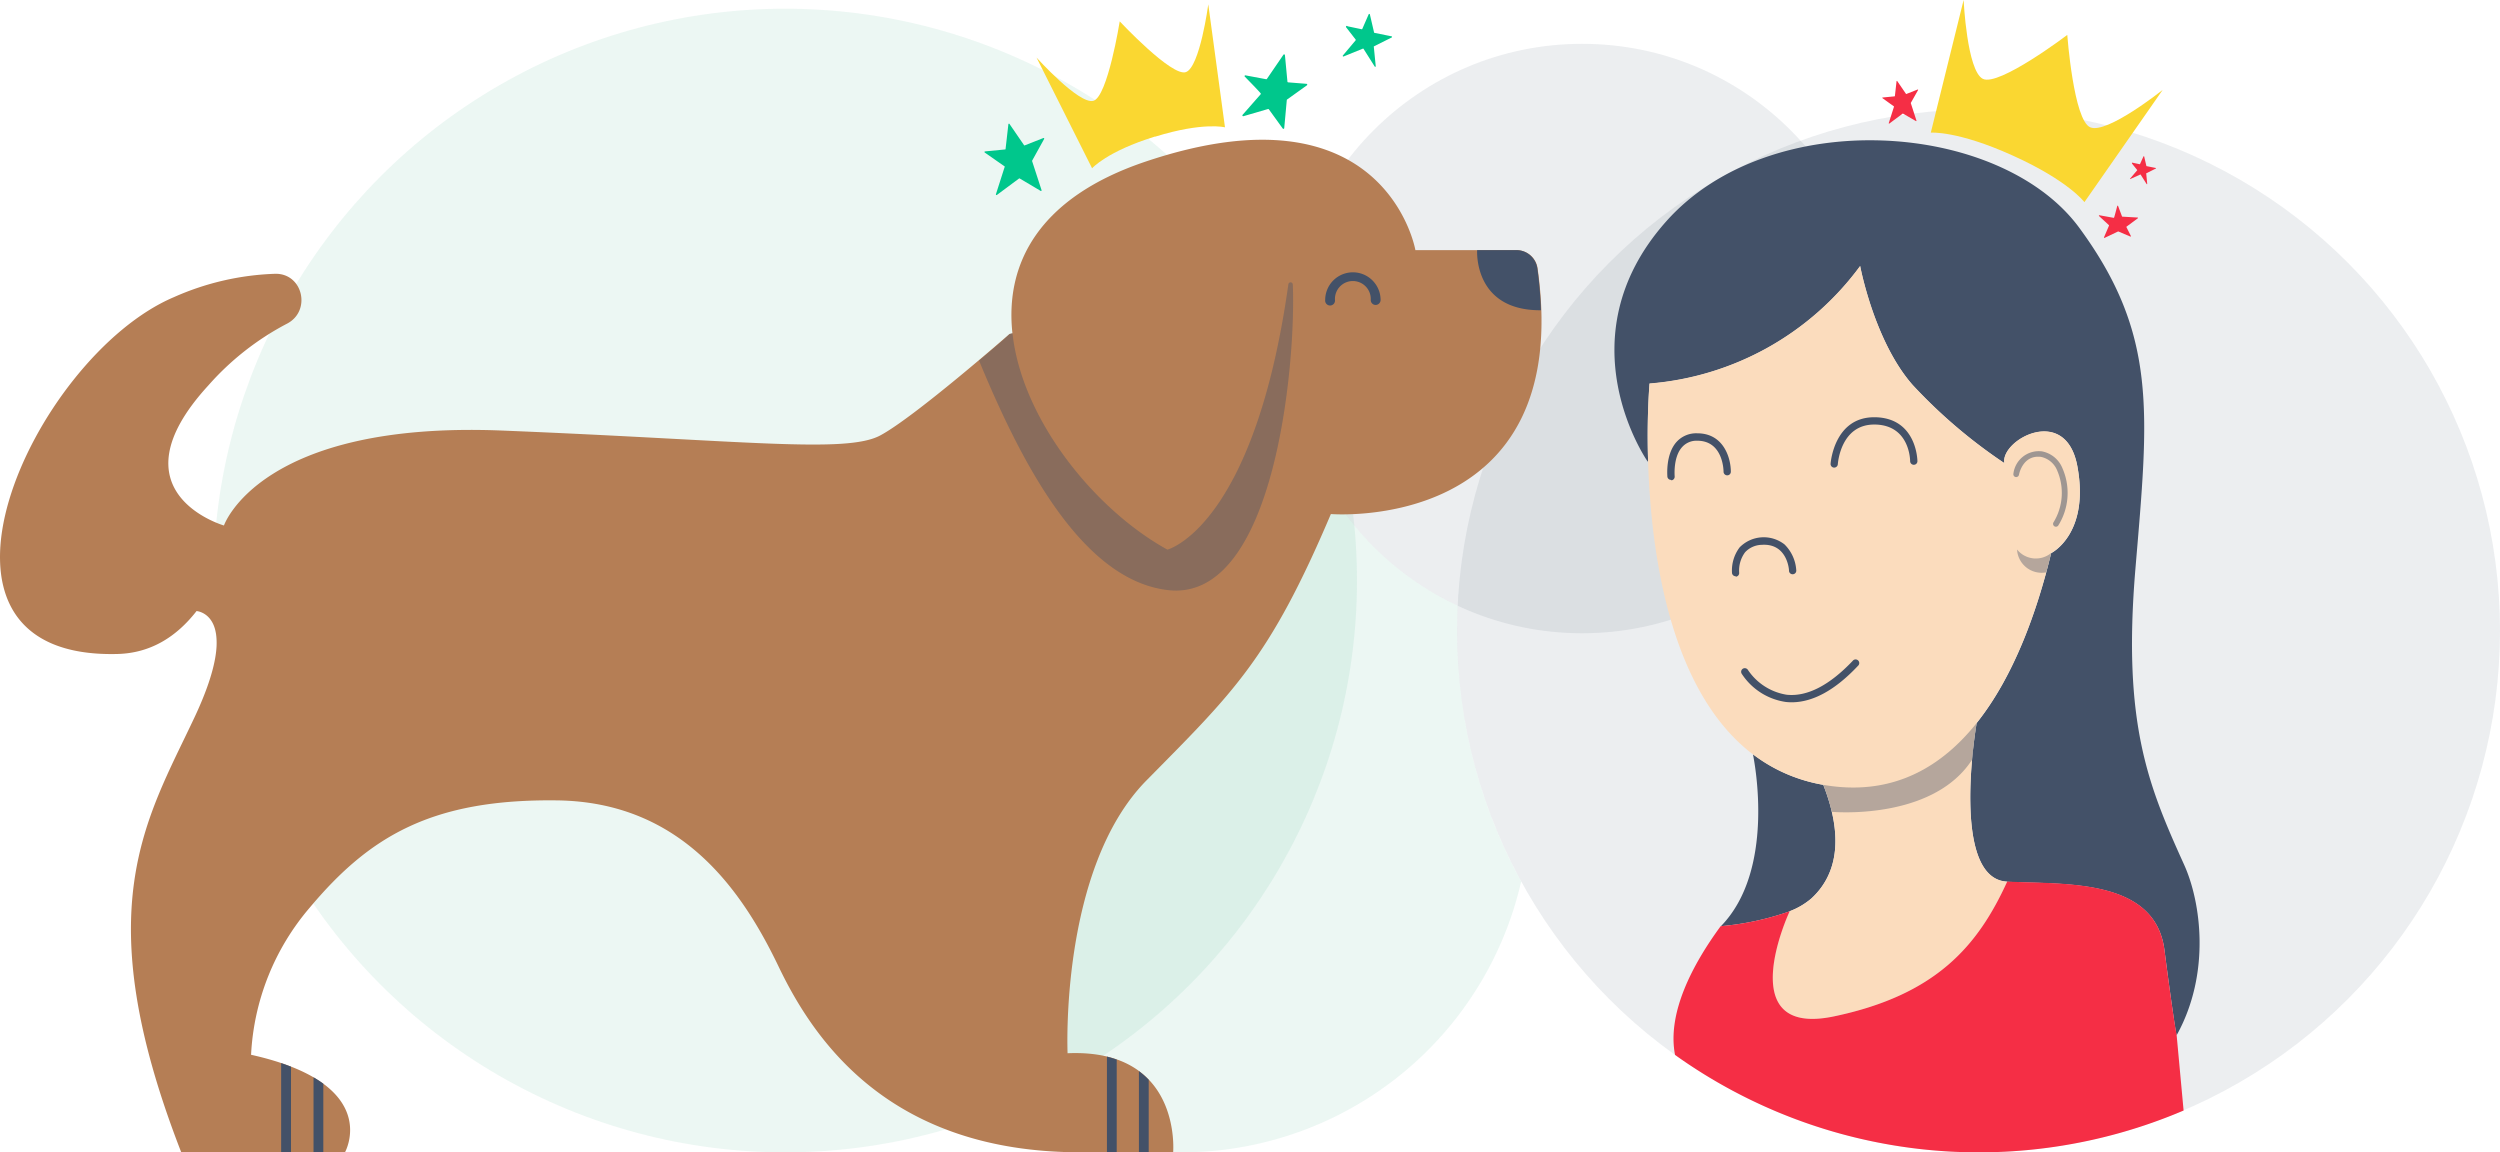
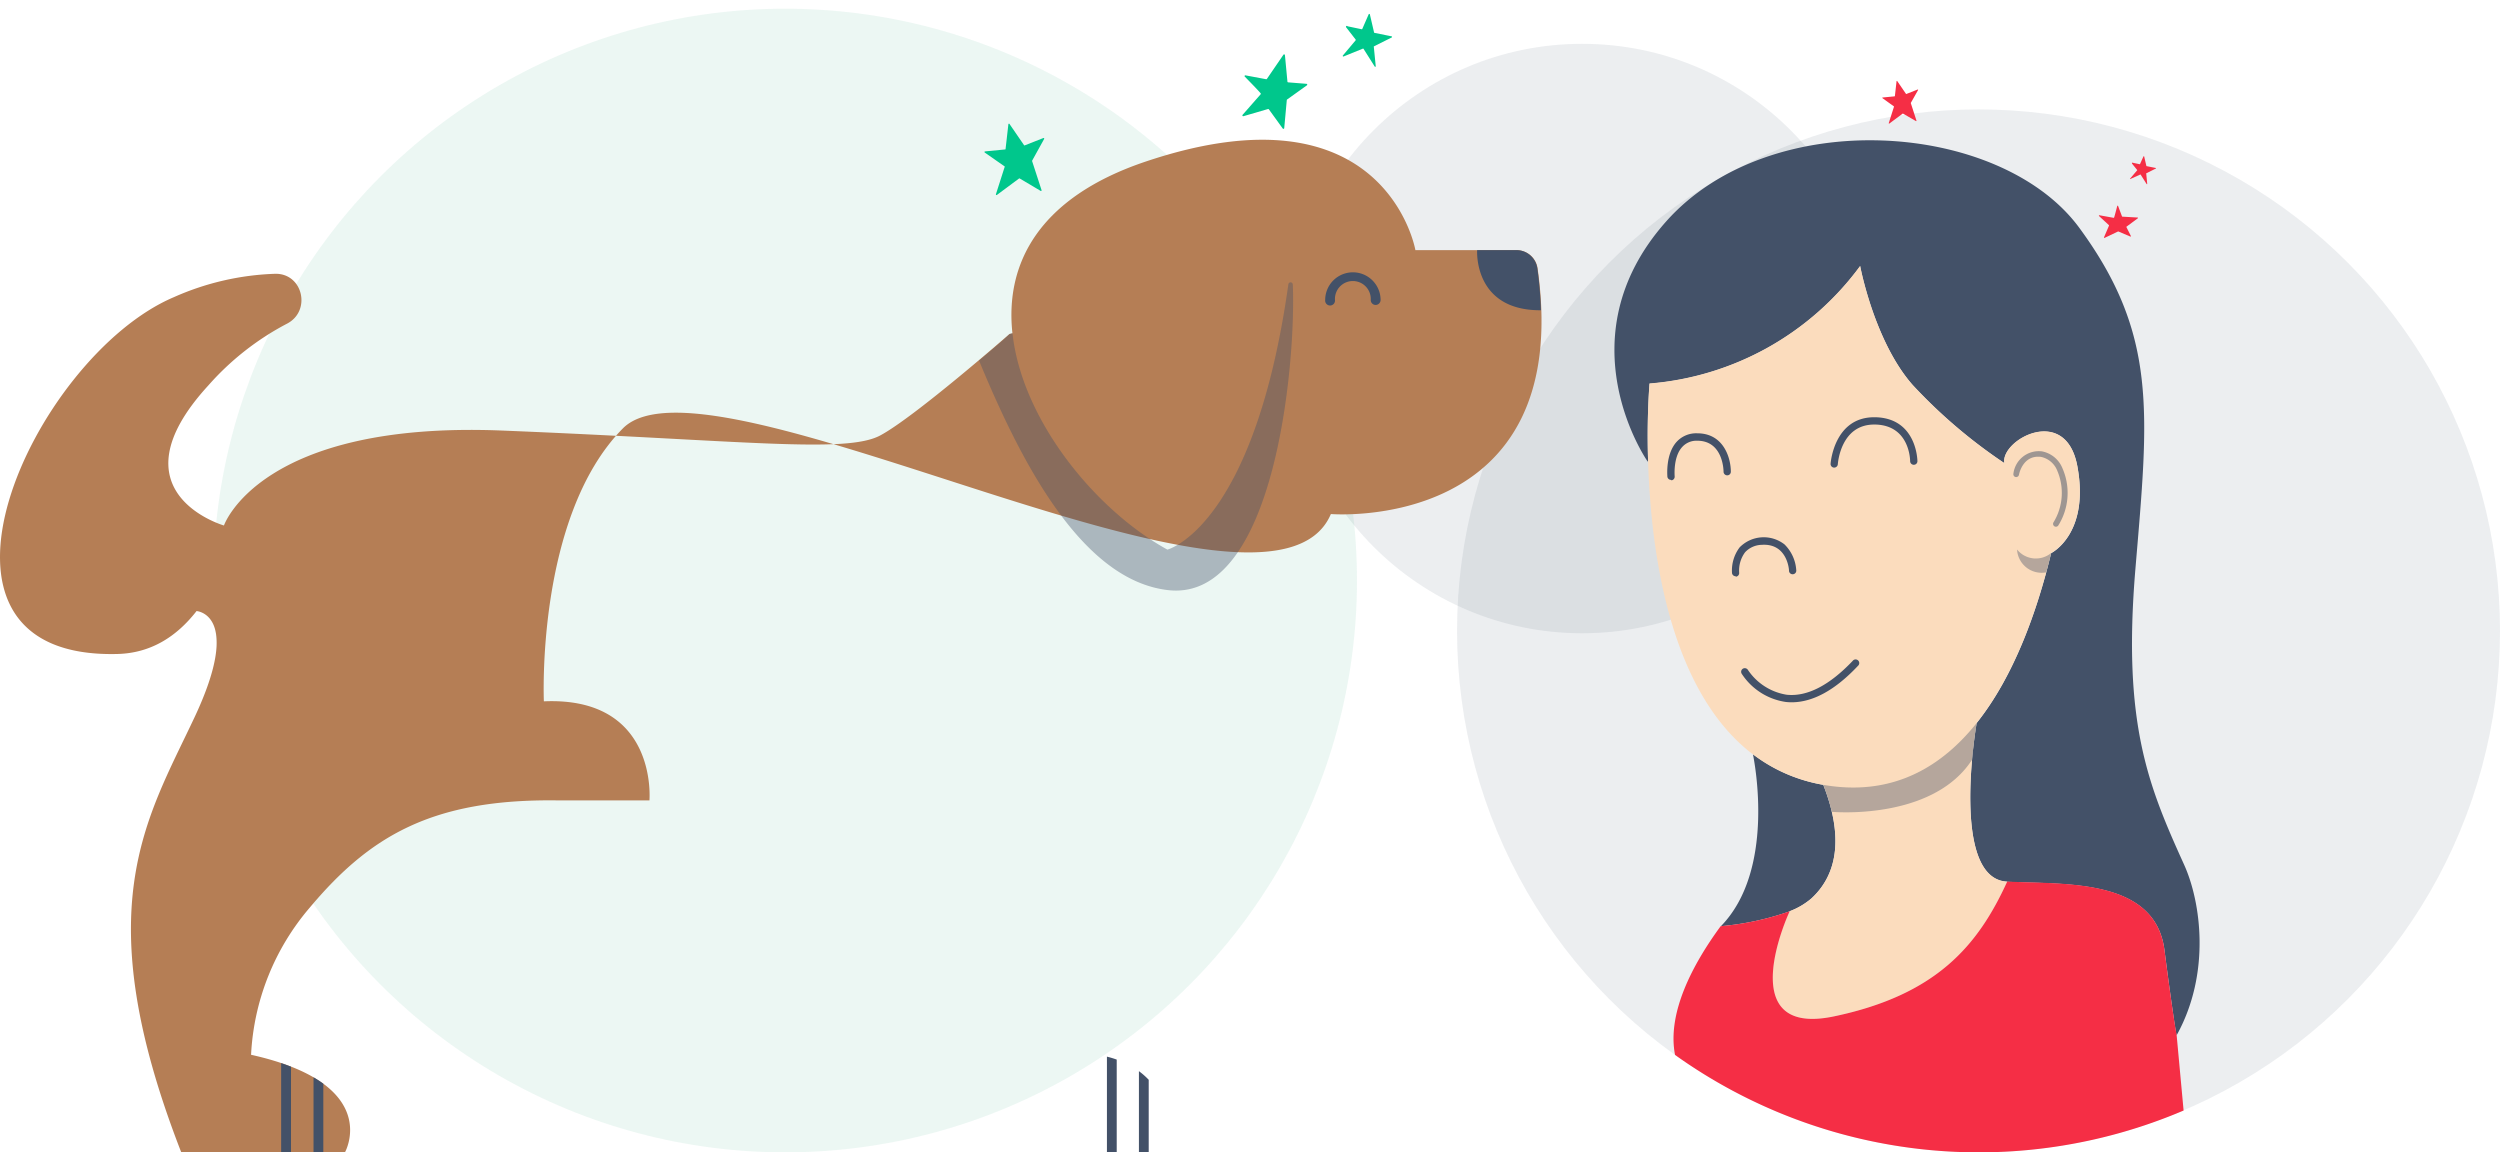
<svg xmlns="http://www.w3.org/2000/svg" viewBox="0 0 390.72 180.1">
  <defs>
    <style>.cls-1{fill:#41b186}.cls-1,.cls-2{opacity:.1}.cls-2,.cls-3,.cls-6,.cls-8{fill:#435168}.cls-4{fill:#fbdcbd}.cls-5{fill:#fad731}.cls-6{opacity:.5}.cls-7{fill:#f52e45}.cls-8{opacity:.38}.cls-9{fill:#00c78c}.cls-10{fill:#b57e55}</style>
  </defs>
  <title>Asset 3</title>
  <g id="Layer_2" data-name="Layer 2">
    <g id="Shadows">
-       <path class="cls-1" d="M227.84 94.68a46.25 46.25 0 0 1-20.32-18.5 54.48 54.48 0 1 0 30.22 61.59 81.18 81.18 0 0 1-10-39.17c-.02-1.32.03-2.6.1-3.92z" />
      <circle class="cls-2" cx="309.22" cy="98.6" r="81.5" />
      <circle class="cls-2" cx="247.27" cy="52.91" r="46.06" />
      <path class="cls-3" d="M283.11 140.41c3.77-3.48 5.23-9.11 1.85-17.75a25.08 25.08 0 0 1-11-4.8c.31 1.53 3.48 18.19-5 26.89a43.65 43.65 0 0 0 10.78-2.33 11.55 11.55 0 0 0 3.37-2.01zM341.35 135.14c-5.56-12.29-9.65-21.95-7.61-46.24s3.54-36.52-8.76-53.28-48.3-19.34-64.59-1-2.89 37.5-2.89 37.5h.08a113.58 113.58 0 0 1 .22-12.16 45.36 45.36 0 0 0 32.92-18.37s2.2 11.78 8.2 18.59a80.69 80.69 0 0 0 14.34 12.22c-.66-3.59 9.61-9.32 11.41.51 1.95 10.58-4.1 13.55-4.1 13.55-2.15 8.91-5.75 19.17-11.65 26.56l-.05.35s-4.1 24 4.83 24.44 23.12-.59 24.58 10.68c1.33 10.24 1.8 12.84 1.87 13.23l.05.05c5.33-9.64 3.8-20.77 1.15-26.63z" />
      <path class="cls-4" d="M286.62 158.85c16.1-3.37 22.54-11.12 27.08-21.07-8.93-.44-4.83-24.44-4.83-24.44l.05-.35c5.9-7.39 9.5-17.65 11.65-26.56 0 0 6.05-3 4.1-13.55-1.8-9.83-12.07-4.1-11.41-.51a80.69 80.69 0 0 1-14.34-12.22c-6-6.81-8.2-18.59-8.2-18.59a45.36 45.36 0 0 1-32.92 18.37s-5 57.08 27.16 62.73c3.38 8.64 1.92 14.27-1.85 17.75a11.55 11.55 0 0 1-3.43 2l-.08.19s-9.07 19.62 7.02 16.25z" />
-       <path class="cls-5" d="M326.69 19.9c2.6 1.1 11.31-5.85 11.31-5.85l-12.23 17.54s-2.48-3.33-11.12-7.24l-.11-.05c-8.64-3.91-12.78-3.57-12.78-3.57L306.89 0s.52 11.06 3 12.32 13.2-6.86 13.2-6.86.99 13.38 3.6 14.44z" />
      <path class="cls-3" d="M280 109.76a8.69 8.69 0 0 1-.89-.05 9.91 9.91 0 0 1-6.9-4.41.57.57 0 0 1 .18-.79.58.58 0 0 1 .79.19 9 9 0 0 0 6.06 3.88c3.19.33 6.66-1.45 10.31-5.29a.57.57 0 1 1 .82.78c-3.55 3.78-7.04 5.69-10.37 5.69zM271.26 90.06a.57.57 0 0 1-.57-.52 6 6 0 0 1 1.2-4 5.28 5.28 0 0 1 7-.46 6.18 6.18 0 0 1 1.84 4 .57.57 0 1 1-1.13.07c0-.17-.3-4.25-4.23-4a3.65 3.65 0 0 0-2.64 1.17 4.8 4.8 0 0 0-.92 3.18.57.57 0 0 1-.52.63zM261.16 75a.57.57 0 0 1-.57-.51c0-.14-.31-3.51 1.46-5.45a4.14 4.14 0 0 1 3.21-1.32c4.16 0 5.25 3.91 5.25 6a.56.56 0 0 1-.57.57.57.57 0 0 1-.57-.57c0-.19-.06-4.84-4.11-4.84a3 3 0 0 0-2.37 1c-1.42 1.56-1.16 4.54-1.16 4.57a.57.57 0 0 1-.51.62zM286.63 73.08a.56.56 0 0 1-.53-.6c0-.08.53-7.27 6.81-7.27h.21c6.48.16 6.55 6.8 6.55 6.86a.56.56 0 0 1-.57.57.57.57 0 0 1-.57-.57c0-.22-.08-5.59-5.44-5.72h-.17c-5.21 0-5.67 5.94-5.69 6.2a.57.57 0 0 1-.6.53z" />
      <path class="cls-6" d="M321.31 82.32a.39.39 0 0 1-.23-.07.44.44 0 0 1-.15-.6 8.81 8.81 0 0 0 .61-8.05 3.51 3.51 0 0 0-2.54-2.19c-2.84-.37-3.44 2.66-3.46 2.79a.44.44 0 0 1-.87-.16 4 4 0 0 1 4.45-3.5 4.33 4.33 0 0 1 3.23 2.68 9.58 9.58 0 0 1-.65 8.88.44.44 0 0 1-.39.22z" />
      <path class="cls-7" d="M338.28 148.46c-1.46-11.27-15.66-10.24-24.58-10.68-4.54 9.95-11 17.7-27.08 21.07s-7-16.24-7-16.24l.08-.19a43.65 43.65 0 0 1-10.78 2.33c-4.4 6-8.4 13.59-7.13 20.12a81.6 81.6 0 0 0 79.48 8.69l-1.09-11.81s-.44-2.02-1.9-13.29zM330.41 34c.09-.25.37-1.35.49-1.81a.07.07 0 0 1 .13 0l.61 1.62a.06.06 0 0 0 .06.05l2.41.14a.07.07 0 0 1 0 .12l-1.77 1.31a.08.08 0 0 0 0 .08l.69 1.37c0 .06 0 .12-.09.09l-1.86-.79a.06.06 0 0 0-.06 0l-2.1 1c-.05 0-.11 0-.09-.09l.78-1.82v-.07l-1.56-1.44a.07.07 0 0 1 .05-.12l2.22.4a.07.07 0 0 0 .09-.04zM333.2 25.41l1.19.25a.07.07 0 0 0 .06 0l.56-1.24h.09l.36 1.54 1.45.29a.05.05 0 0 1 0 .1l-1.48.74a.05.05 0 0 0 0 .05l.16 1.64h-.09l-.95-1.5h-.06l-1.59.72v-.08l1.11-1.3a.06.06 0 0 0 0-.06l-.81-1v-.15zM296 16.7l-.81 2.54a.06.06 0 0 0 .09.07l2.08-1.55a.06.06 0 0 1 .07 0l2 1.16a.06.06 0 0 0 .09-.07l-.88-2.72v-.05l1.13-2a.06.06 0 0 0-.07-.09l-1.74.69a.06.06 0 0 1-.07 0l-1.37-2a.06.06 0 0 0-.11 0l-.26 2.32a.09.09 0 0 1-.06.06l-1.87.18a.06.06 0 0 0 0 .11l1.78 1.28a.07.07 0 0 1 0 .07z" />
      <path class="cls-8" d="M308.93 113c-5.41 6.78-12.77 11.16-22.74 9.85-.45-.06-.8-.11-1.23-.19a33.92 33.92 0 0 1 1.33 4.22s15.85 1.46 22-8.27a41.55 41.55 0 0 1 .62-5.27zM320.57 86.43a3.77 3.77 0 0 1-5.33-.55 3.85 3.85 0 0 0 4.57 3.57s.2-.78.42-1.6.34-1.42.34-1.42z" />
      <circle class="cls-1" cx="122.71" cy="90.73" r="89.37" />
      <path class="cls-9" d="M197 14.56c-.31-.4-1.81-1.92-2.44-2.57a.12.12 0 0 1 .11-.21l3.21.6a.12.12 0 0 0 .13-.06l2.57-3.76a.13.13 0 0 1 .24.06l.39 4.13a.13.13 0 0 0 .11.12l2.87.23a.13.13 0 0 1 .07.23l-3.1 2.22a.11.11 0 0 0-.05.09l-.4 4.38a.13.13 0 0 1-.23.07l-2.17-3a.15.15 0 0 0-.14-.05l-3.84 1.12a.13.13 0 0 1-.13-.21l2.8-3.19a.12.12 0 0 0 0-.2zM210.61 4.11l2.2.46a.09.09 0 0 0 .1-.05l1-2.29a.1.1 0 0 1 .18 0l.66 2.84a.1.1 0 0 0 .07.07l2.68.54a.1.1 0 0 1 0 .18l-2.74 1.37a.08.08 0 0 0-.05.09l.3 3a.09.09 0 0 1-.17.06l-1.75-2.77a.09.09 0 0 0-.11 0l-3 1.22a.1.1 0 0 1-.11-.15l2-2.38a.09.09 0 0 0 0-.12l-1.49-1.92a.09.09 0 0 1 .23-.15zM157 26.14l-1.35 4.22a.1.1 0 0 0 .15.11l3.46-2.57a.11.11 0 0 1 .12 0l3.25 1.93a.1.1 0 0 0 .15-.12l-1.47-4.52a.19.19 0 0 1 0-.08l1.88-3.4a.1.1 0 0 0-.12-.14l-2.89 1.14a.1.1 0 0 1-.12 0l-2.27-3.31a.1.1 0 0 0-.19 0l-.44 3.87c0 .05 0 .08-.09.09l-3.1.3a.1.1 0 0 0-.05.19L157 26a.09.09 0 0 1 0 .14z" />
-       <path class="cls-10" d="M237 39.09h-15.79S216.6 12.61 179 25.27c-16.73 5.64-21.94 16-20.77 26.81l-.46.12s-14.84 13-20.21 15.86-21.23.76-59.09-.77S35 82.13 35 82.13 17.2 77 32.55 60.25a42.9 42.9 0 0 1 12.24-9.63c3.91-1.95 2.59-7.9-1.77-7.83a42.25 42.25 0 0 0-15.84 3.65c-22 9.34-43.74 56.66-8.82 55.77 5.1-.13 9.16-2.6 12.36-6.71 0 0 7.27.47-.31 16.59S13.5 142 28.33 180.1h25.58s6-10.65-14.67-15.25a38.28 38.28 0 0 1 9.17-23c9.34-11.13 19.06-17 38.63-16.76s29 14.2 34.66 26 17.52 29 47.19 29h14.46s1.4-16.25-16.5-15.48c0 0-1.28-28.84 12.34-42.65S198.38 103 208 80.34c0 0 38.17 3.12 32.31-38.39a3.32 3.32 0 0 0-3.31-2.86z" />
-       <path class="cls-5" d="M185.34 11.27c2.19-.77 3.5-10.59 3.5-10.59l2.61 19.22s-3.4-.87-10.88 1.45h-.09c-7.48 2.31-9.8 4.95-9.8 4.95L162 9s6.63 7.35 8.87 6.76S175 3.34 175 3.34s8.15 8.71 10.34 7.93z" />
+       <path class="cls-10" d="M237 39.09h-15.79S216.6 12.61 179 25.27c-16.73 5.64-21.94 16-20.77 26.81l-.46.12s-14.84 13-20.21 15.86-21.23.76-59.09-.77S35 82.13 35 82.13 17.2 77 32.55 60.25a42.9 42.9 0 0 1 12.24-9.63c3.91-1.95 2.59-7.9-1.77-7.83a42.25 42.25 0 0 0-15.84 3.65c-22 9.34-43.74 56.66-8.82 55.77 5.1-.13 9.16-2.6 12.36-6.71 0 0 7.27.47-.31 16.59S13.5 142 28.33 180.1h25.58s6-10.65-14.67-15.25a38.28 38.28 0 0 1 9.17-23c9.34-11.13 19.06-17 38.63-16.76h14.46s1.4-16.25-16.5-15.48c0 0-1.28-28.84 12.34-42.65S198.38 103 208 80.34c0 0 38.17 3.12 32.31-38.39a3.32 3.32 0 0 0-3.31-2.86z" />
      <path class="cls-3" d="M215 47.66a.77.77 0 0 1-.77-.77 2.8 2.8 0 1 0-5.59 0 .77.77 0 1 1-1.53 0 4.33 4.33 0 0 1 8.66 0 .78.78 0 0 1-.77.77zM240.71 48.49h.12a60.83 60.83 0 0 0-.56-6.54 3.32 3.32 0 0 0-3.27-2.86h-6.14s-.63 9.4 9.85 9.4zM178 167.41v12.69h1.53v-11.34a11.18 11.18 0 0 0-1.53-1.35zM173 180.1h1.53v-14.5a15.31 15.31 0 0 0-1.53-.46zM49 180.1h1.53v-10.73a17.65 17.65 0 0 0-1.53-1zM43.94 180.1h1.54v-13.39c-.49-.19-1-.38-1.54-.56z" />
      <path class="cls-8" d="M201.35 44.47c-5.36 38-18.9 41.43-18.9 41.43-11.39-6.28-22.76-20.37-24.21-33.82l-.46.12s-.9.93-4.77 4.15c6.83 16.56 16.28 34.36 29.55 35.88 16.79 1.92 20-35.76 19.49-47.75a.35.35 0 0 0-.7-.01z" />
    </g>
  </g>
</svg>